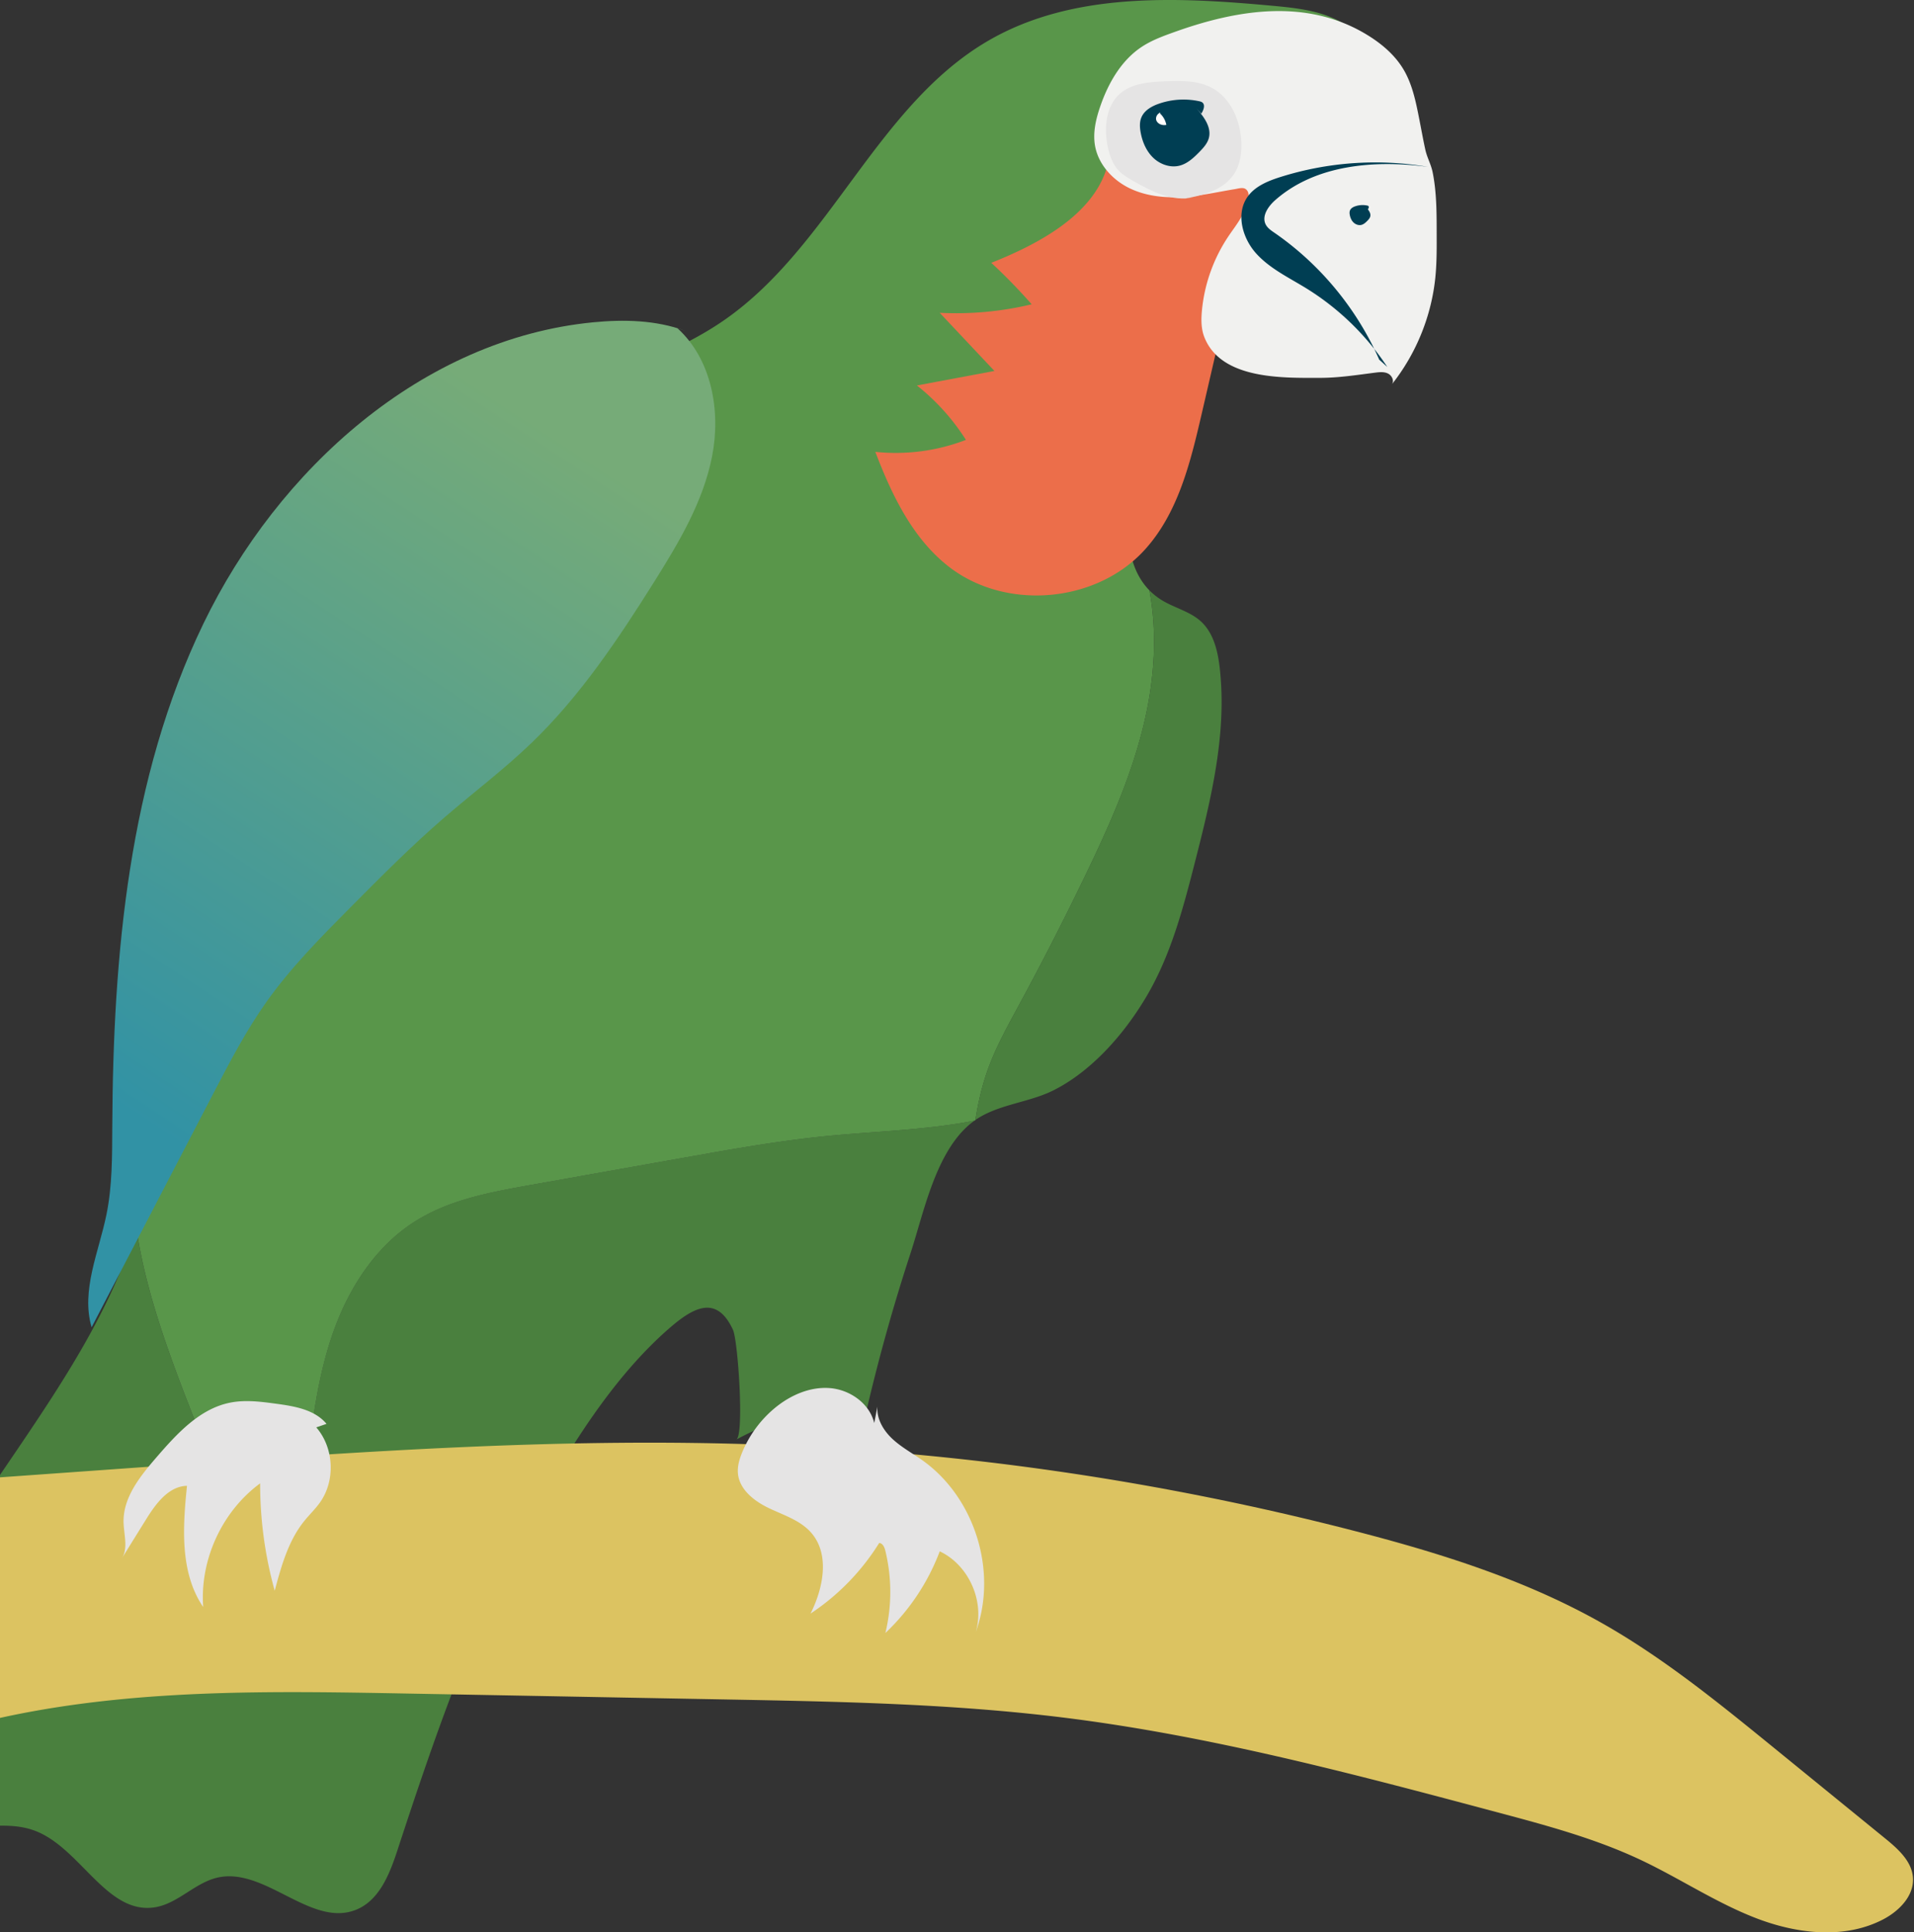
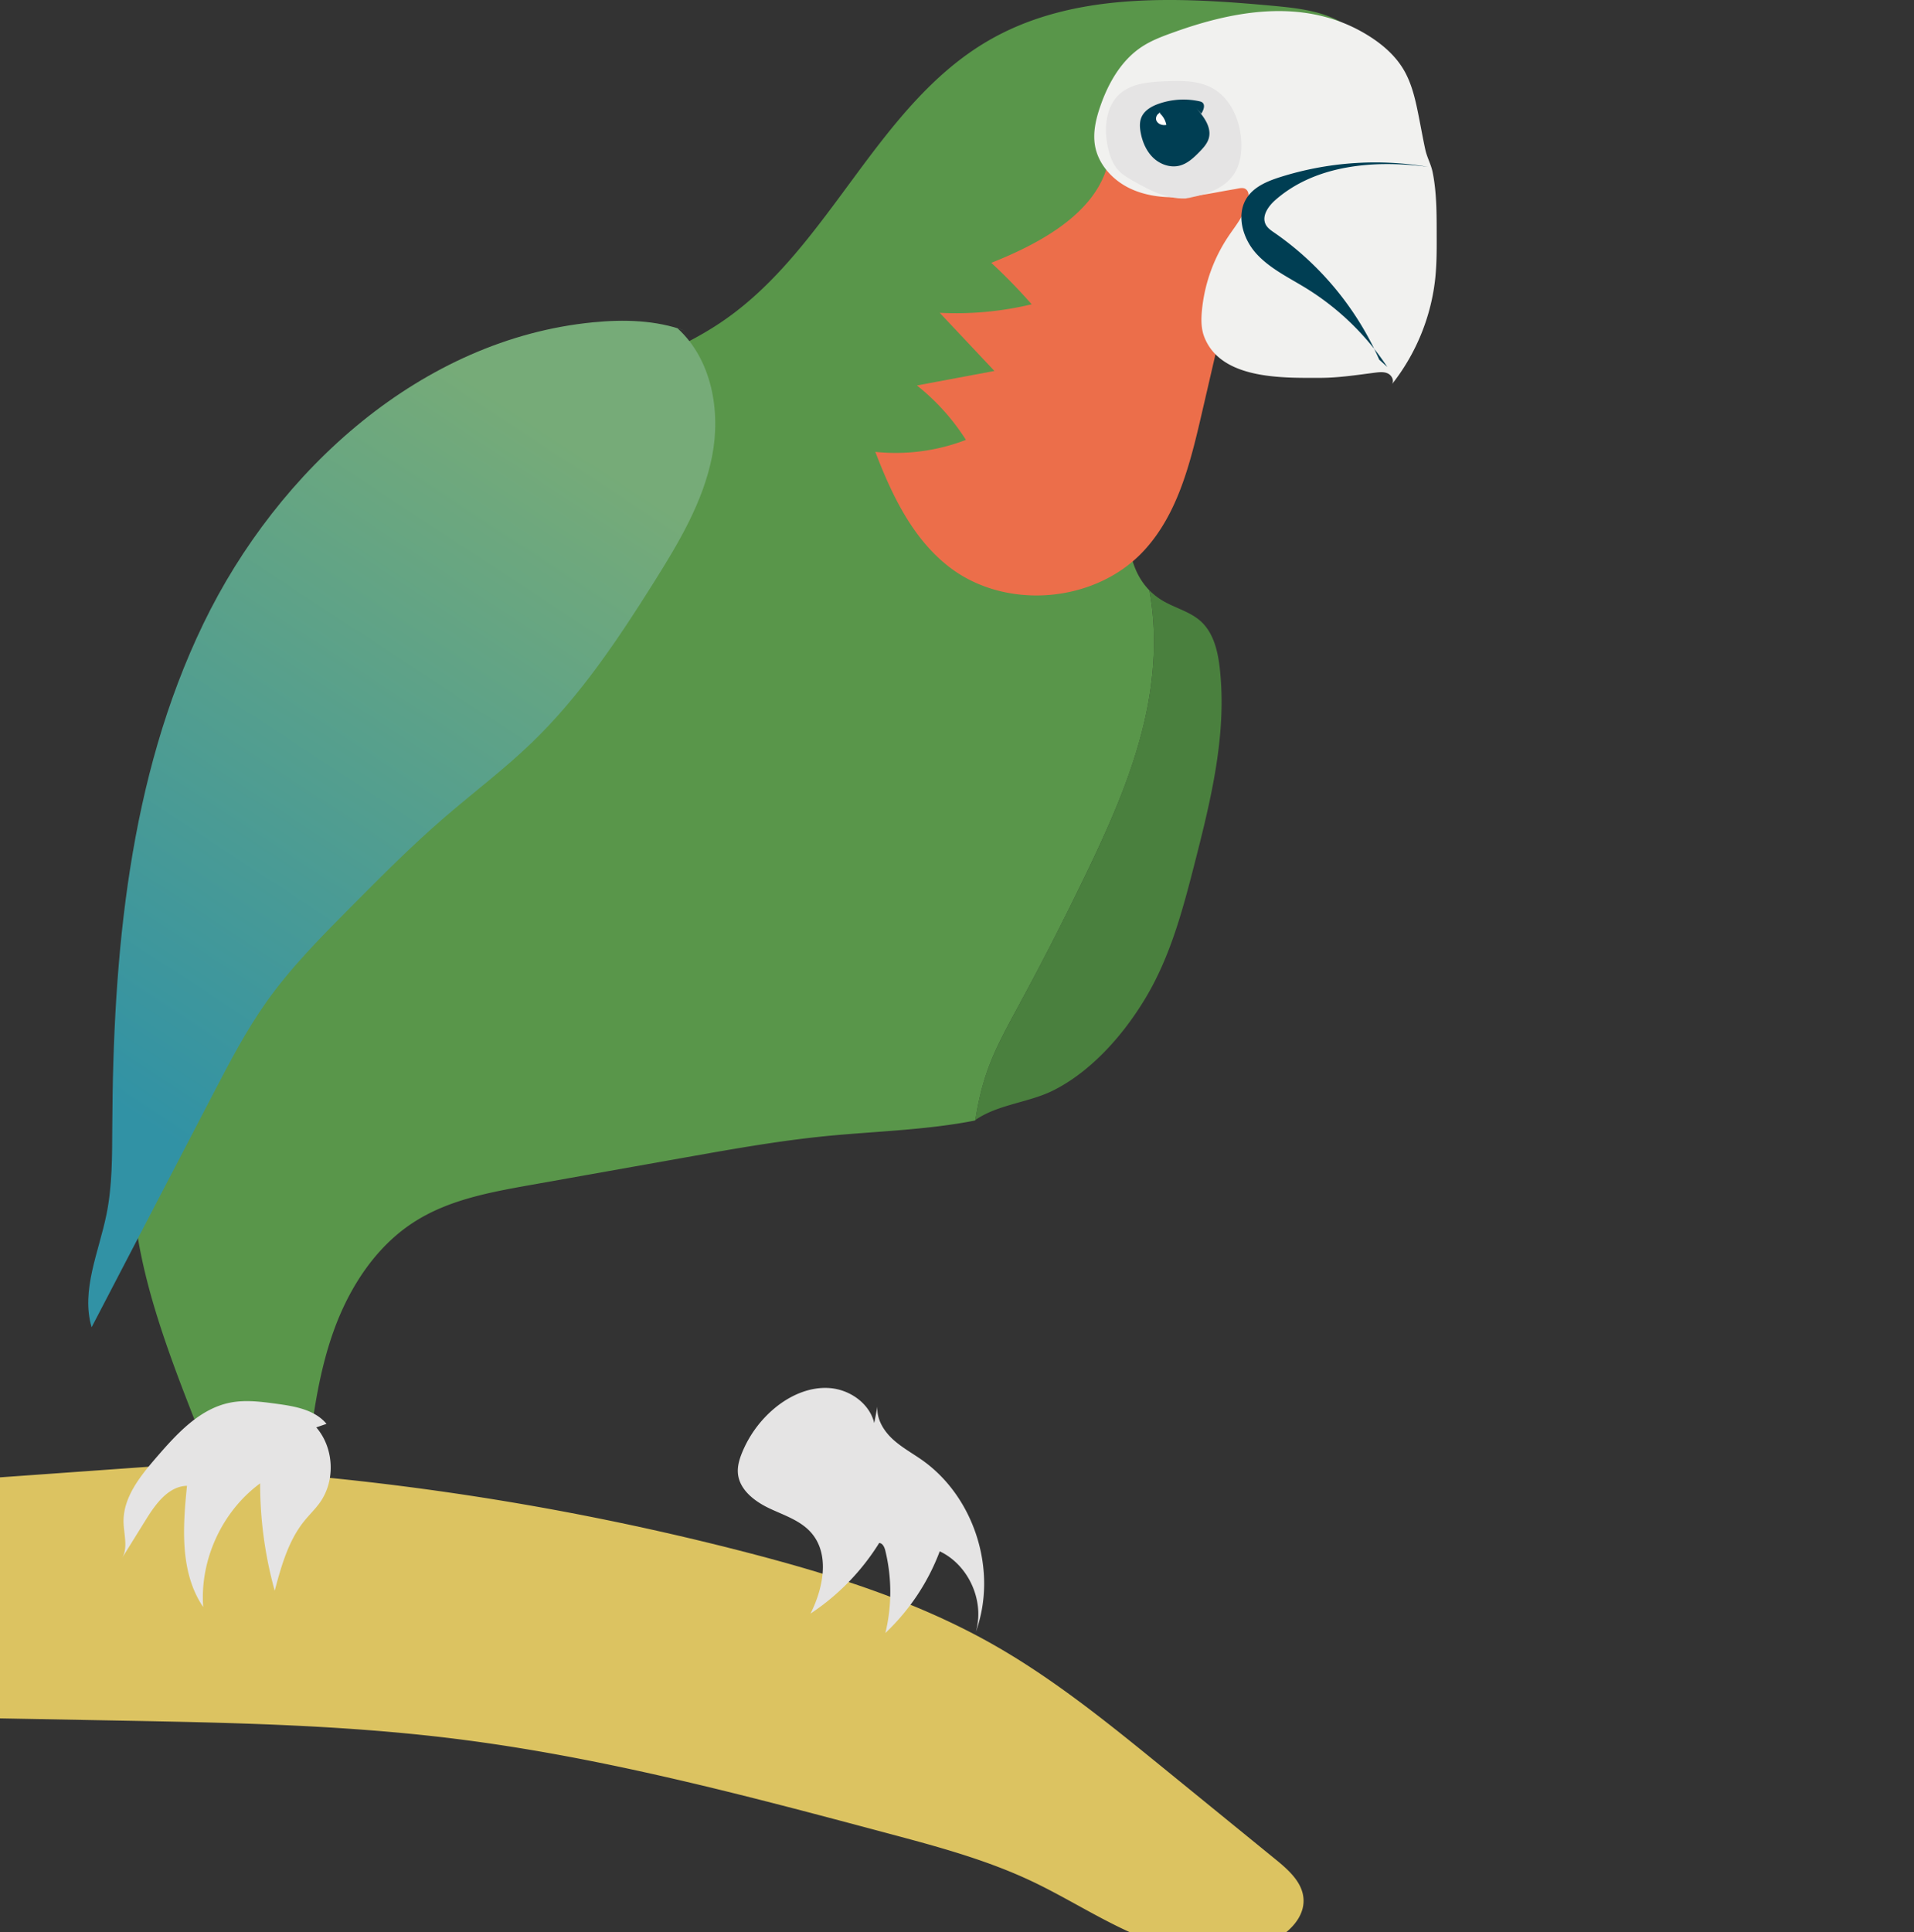
<svg xmlns="http://www.w3.org/2000/svg" width="426" height="430" fill="none">
  <rect width="100%" height="100%" fill="#333333" stroke="none" />
-   <path d="M-23.356 368.172c-2.807 6.575-5.08 13.639-4.436 20.765.643 7.126 4.809 14.314 11.533 16.705 7.609 2.709 16.404-1.102 23.967 1.724 10.261 3.819 16.024 18.824 26.828 17.046 5.073-.838 8.835-5.434 13.838-6.59 10.65-2.461 20.95 11.317 31.025 7.087 5.126-2.158 7.383-8.057 9.113-13.352 8.408-25.67 17.273-51.372 30.319-75.033 7.95-14.43 17.754-30.281 30.366-41.149 5.375-4.634 10.378-7.134 13.938.535 1.124 2.43 2.536 23.467.752 24.422a78.97 78.97 0 0122.105-7.879c2.614-.505 6.314-.14 6.616 2.507a413.56 413.56 0 0110.029-36.026c3.01-9.184 5.577-22.535 13.449-28.955.28-.225.567-.442.861-.644-10.114 2.01-21.011 2.368-31.234 3.284-11.068 1.001-22.035 2.941-32.979 4.89a45554.949 45554.949 0 01-34.725 6.179c-8.834 1.576-17.917 3.237-25.518 8.011-8.842 5.542-14.814 14.834-18.312 24.669-3.49 9.836-4.747 20.307-5.98 30.678-6.919-.186-13.838-.365-20.756-.551-6.43-16.674-14.512-35.172-17.11-53.321-10.61 34.497-39.37 61.456-53.689 94.998z" fill="#4A803E" />
-   <path d="M-56.925 332.807l92.408-6.591c45.149-3.221 90.414-6.443 135.648-4.688a617.378 617.378 0 01129.816 19.01c19.081 4.914 38.091 10.806 55.271 20.462 13.837 7.778 26.224 17.862 38.541 27.884l24.851 20.237c2.838 2.313 5.91 5.053 6.158 8.709.279 4.037-3.087 7.445-6.678 9.308-8.571 4.44-19.081 3.206-28.093-.241-9.013-3.447-17.11-8.911-25.844-13.026-10.153-4.781-21.066-7.7-31.917-10.595-31.808-8.485-63.732-16.993-96.402-21.053-25.044-3.112-50.322-3.586-75.553-4.052-23.525-.435-47.049-.877-70.566-1.312-27.83-.52-55.868-1.017-83.263 3.928-27.387 4.945-54.417 15.766-74.405 35.149-4.297 4.169-8.695 8.95-14.598 9.96-7.267 1.234-14.426-4.06-17.575-10.728-3.149-6.668-3.134-14.369-2.614-21.728a183.84 183.84 0 015.096-31.881c1.605-6.388 3.668-12.893 7.996-17.854 9.207-10.549 25.193-10.875 39.185-10.386" fill="#DCC361" />
+   <path d="M-56.925 332.807l92.408-6.591a617.378 617.378 0 01129.816 19.01c19.081 4.914 38.091 10.806 55.271 20.462 13.837 7.778 26.224 17.862 38.541 27.884l24.851 20.237c2.838 2.313 5.91 5.053 6.158 8.709.279 4.037-3.087 7.445-6.678 9.308-8.571 4.44-19.081 3.206-28.093-.241-9.013-3.447-17.11-8.911-25.844-13.026-10.153-4.781-21.066-7.7-31.917-10.595-31.808-8.485-63.732-16.993-96.402-21.053-25.044-3.112-50.322-3.586-75.553-4.052-23.525-.435-47.049-.877-70.566-1.312-27.83-.52-55.868-1.017-83.263 3.928-27.387 4.945-54.417 15.766-74.405 35.149-4.297 4.169-8.695 8.95-14.598 9.96-7.267 1.234-14.426-4.06-17.575-10.728-3.149-6.668-3.134-14.369-2.614-21.728a183.84 183.84 0 015.096-31.881c1.605-6.388 3.668-12.893 7.996-17.854 9.207-10.549 25.193-10.875 39.185-10.386" fill="#DCC361" />
  <path d="M32.295 265.846a92.777 92.777 0 01-1.954 7.343c2.598 18.157 10.68 36.648 17.11 53.322 6.919.186 13.837.364 20.756.551 1.233-10.363 2.49-20.835 5.98-30.678 3.49-9.835 9.47-19.135 18.312-24.669 7.601-4.774 16.684-6.436 25.518-8.012 11.572-2.057 23.145-4.122 34.725-6.179 10.944-1.948 21.911-3.896 32.979-4.89 10.215-.924 21.12-1.281 31.234-3.283a.632.632 0 01.14-.102c.605-3.896 1.497-7.739 2.846-11.457 1.769-4.844 4.282-9.377 6.741-13.911a684.972 684.972 0 0014.767-28.83c5.406-11.186 10.549-22.62 13.326-34.737 2.171-9.471 2.838-19.454 1.047-28.947-6.826-6.986-5.282-19.896-1.327-29.521a106.515 106.515 0 0123.416-35.01c8.943-8.88 19.639-16.379 25.922-27.308 6.282-10.93 6.205-27.107-4.344-33.993-4.731-3.09-10.595-3.726-16.218-4.246-21.461-1.98-44.451-3.097-63.136 7.67-24.843 14.322-35.236 45.698-58.738 62.131-12.813 8.958-28.473 12.723-42.457 19.71-14.675 7.335-27.364 18.172-38.642 30.103-9.904 10.487-18.878 21.952-25.72 34.66-18.684 34.699-20.243 75.739-21.39 115.142l-.893-4.859z" fill="#59964A" />
  <path d="M241.93 237.668c5.336-4.441 9.827-10.169 13.224-15.906 5.43-9.175 8.183-19.639 10.82-29.963 3.599-14.097 7.135-28.582 5.514-43.044-.426-3.819-1.357-7.863-4.188-10.464-2.466-2.259-5.933-3.012-8.772-4.774a14.492 14.492 0 01-2.715-2.173c1.792 9.501 1.133 19.476-1.047 28.946-2.784 12.118-7.919 23.552-13.325 34.738a675.943 675.943 0 01-14.768 28.83c-2.459 4.533-4.972 9.067-6.74 13.911-1.357 3.718-2.241 7.553-2.846 11.457 5.189-3.578 12.068-3.842 17.629-6.722 2.545-1.304 4.957-2.95 7.214-4.836z" fill="#4A803E" />
  <path d="M247.064 33.745c-1.295 12.66-14.612 20.043-26.433 24.739 3.149 2.919 6.151 6 8.99 9.23a72.08 72.08 0 01-20.469 1.894c4.057 4.316 8.121 8.624 12.177 12.94-5.755 1.079-11.502 2.15-17.249 3.23a48.739 48.739 0 0110.905 12.109 43.575 43.575 0 01-20.166 2.663c3.676 9.61 8.314 19.344 16.458 25.624 12.635 9.75 32.631 8.034 43.419-3.734 7.477-8.151 10.239-19.445 12.736-30.227 3.537-15.27 7.082-30.546 10.619-45.815 1.21-5.217 1.721-12.071-3.026-14.54-1.714-.892-3.738-.916-5.677-.846a77.18 77.18 0 00-21.671 3.928" fill="#EC6E4A" />
  <path d="M304.469 7.872c3.125 1.933 6.003 4.394 7.888 7.545 1.978 3.307 2.761 7.18 3.506 10.961.457 2.305.868 4.634 1.373 6.932.387 1.762 1.264 3.237 1.621 4.991.985 4.82.891 9.99.907 14.89.008 2.863-.016 5.736-.303 8.584-.884 8.601-4.265 16.93-9.64 23.708.527-.808-.055-1.965-.931-2.376-.869-.411-1.885-.303-2.847-.178-4.072.52-8.082 1.148-12.185 1.156-8.291.008-22.066.435-25.805-9.059-.737-1.878-.729-3.959-.535-5.97a35.706 35.706 0 015.903-16.487c1.171-1.746 2.513-3.408 3.405-5.317.481-1.04 1.504-3.532.868-4.673-.644-1.141-1.815-.652-2.947-.474-3.615.59-7.175 1.413-10.828 1.692-4.242.319-8.64-.046-12.479-1.894-3.832-1.847-7.028-5.356-7.734-9.556-.48-2.88.202-5.822 1.148-8.585 1.792-5.247 4.701-10.355 9.331-13.383 2.25-1.474 4.809-2.39 7.345-3.299 14.039-5.014 29.544-7.506 42.939.792z" fill="#F1F1EF" />
  <path d="M150.795 73.055c7.616 6.924 9.68 18.428 7.686 28.535-1.993 10.107-7.407 19.166-12.883 27.891-7.996 12.723-16.42 25.353-27.232 35.778-6.158 5.939-13.022 11.101-19.499 16.69-7.275 6.28-14.054 13.111-20.825 19.926-6.609 6.653-13.248 13.352-18.685 20.998-4.569 6.427-8.23 13.453-11.875 20.454-9.028 17.342-18.064 34.684-27.092 52.025-2.405-8.189 1.597-16.705 3.303-25.073 1.311-6.419 1.265-13.025 1.296-19.585.186-38.23 3.645-77.478 20.275-111.898 16.629-34.419 48.747-63.373 86.768-67.076 6.865-.668 13.954-.497 20.43 1.879" fill="url(#paint0_linear)" />
  <path d="M306.974 80.033c-4.98-11.325-13.155-21.23-23.339-28.248-.736-.504-1.512-1.032-1.923-1.824-.962-1.879.559-4.06 2.141-5.45 8.982-7.894 22.128-8.95 33.98-7.374a70.186 70.186 0 00-32.894 2.267c-2.762.877-5.639 2.05-7.299 4.432-2.598 3.734-1.132 9.113 1.9 12.513 3.033 3.393 7.276 5.395 11.154 7.779a58.384 58.384 0 0118.08 17.535" fill="#003E53" />
-   <path d="M304.127 46.196c.504.567 1.047 1.28.838 2.018-.101.357-.365.644-.621.908-.38.389-.791.776-1.31.916-.621.163-1.304-.077-1.769-.52-.465-.442-.729-1.063-.845-1.7-.062-.334-.078-.683.046-.994.194-.473.683-.752 1.164-.916a4.99 4.99 0 012.699-.162c.07.015.139.03.201.077.225.163.093.52-.062.753" fill="#003E53" />
  <path d="M262.671 44.357c4.498-.706 9.485-1.832 11.991-5.636 1.45-2.212 1.783-4.991 1.589-7.63-.333-4.542-2.388-9.246-6.367-11.458-3.204-1.778-7.082-1.685-10.743-1.53-3.467.156-7.213.435-9.834 2.71-3.204 2.787-3.623 7.67-2.762 11.822.404 1.949 1.078 3.92 2.459 5.356.876.916 1.986 1.56 3.079 2.197 4.173 2.399 8.904 4.805 13.597 3.703" fill="#E5E4E4" />
  <path d="M266.231 24.034c1.683 1.902 3.49 4.285 2.808 6.73-.334 1.188-1.21 2.143-2.071 3.028-1.257 1.288-2.637 2.592-4.375 3.058-2.071.551-4.351-.248-5.902-1.723-1.551-1.483-2.436-3.556-2.816-5.667-.202-1.102-.271-2.275.155-3.307.644-1.576 2.273-2.507 3.878-3.066a16.666 16.666 0 018.998-.56c.232.055.473.11.667.25.752.55.302 1.73-.202 2.514" fill="#003E53" />
  <path d="M257.931 25.027a4.645 4.645 0 011.66 2.764c-.845.178-1.853-.155-2.202-.947-.342-.792.356-1.91 1.202-1.74" fill="#fff" />
  <path d="M195.292 312.98c-.225 2.733 1.327 5.334 3.328 7.204 2.001 1.871 4.444 3.183 6.678 4.766 11.665 8.283 16.792 24.701 11.898 38.154 1.993-6.831-1.606-14.858-8.036-17.893a48.57 48.57 0 01-12.1 18.172 38.803 38.803 0 00-.007-18.297c-.186-.768-.582-1.692-1.373-1.731a51.425 51.425 0 01-15.28 15.712c2.87-5.705 4.344-13.235.124-18.025-2.396-2.725-6.057-3.858-9.338-5.418-3.281-1.56-6.608-4.122-6.942-7.732-.147-1.583.318-3.159.915-4.626a25.407 25.407 0 017.291-9.944c3.444-2.849 7.842-4.797 12.294-4.432 4.452.364 8.803 3.431 9.835 7.778m-124.185.962c3.924 4.518 4.304 11.745.868 16.643-1.047 1.498-2.396 2.764-3.544 4.192-3.553 4.401-5.112 10.045-6.577 15.51a88.88 88.88 0 01-3.243-23.893c-8.485 6.241-13.441 16.999-12.673 27.518-5.212-7.662-4.553-17.745-3.607-26.967-4.103.093-6.942 3.982-9.106 7.467-1.83 2.95-3.66 5.892-5.491 8.842 1.582-2.298.55-5.388.48-8.182-.131-5.519 3.677-10.247 7.284-14.423 4.568-5.286 9.657-10.899 16.513-12.226 3.35-.652 6.802-.202 10.176.256 4.088.551 8.563 1.304 11.2 4.479" fill="#E5E4E4" />
  <defs>
    <linearGradient id="paint0_linear" x1="123.303" y1="90.627" x2="22.683" y2="244.024" gradientUnits="userSpaceOnUse">
      <stop offset=".026" stop-color="#76AB78" />
      <stop offset="1" stop-color="#3192A5" />
    </linearGradient>
  </defs>
</svg>